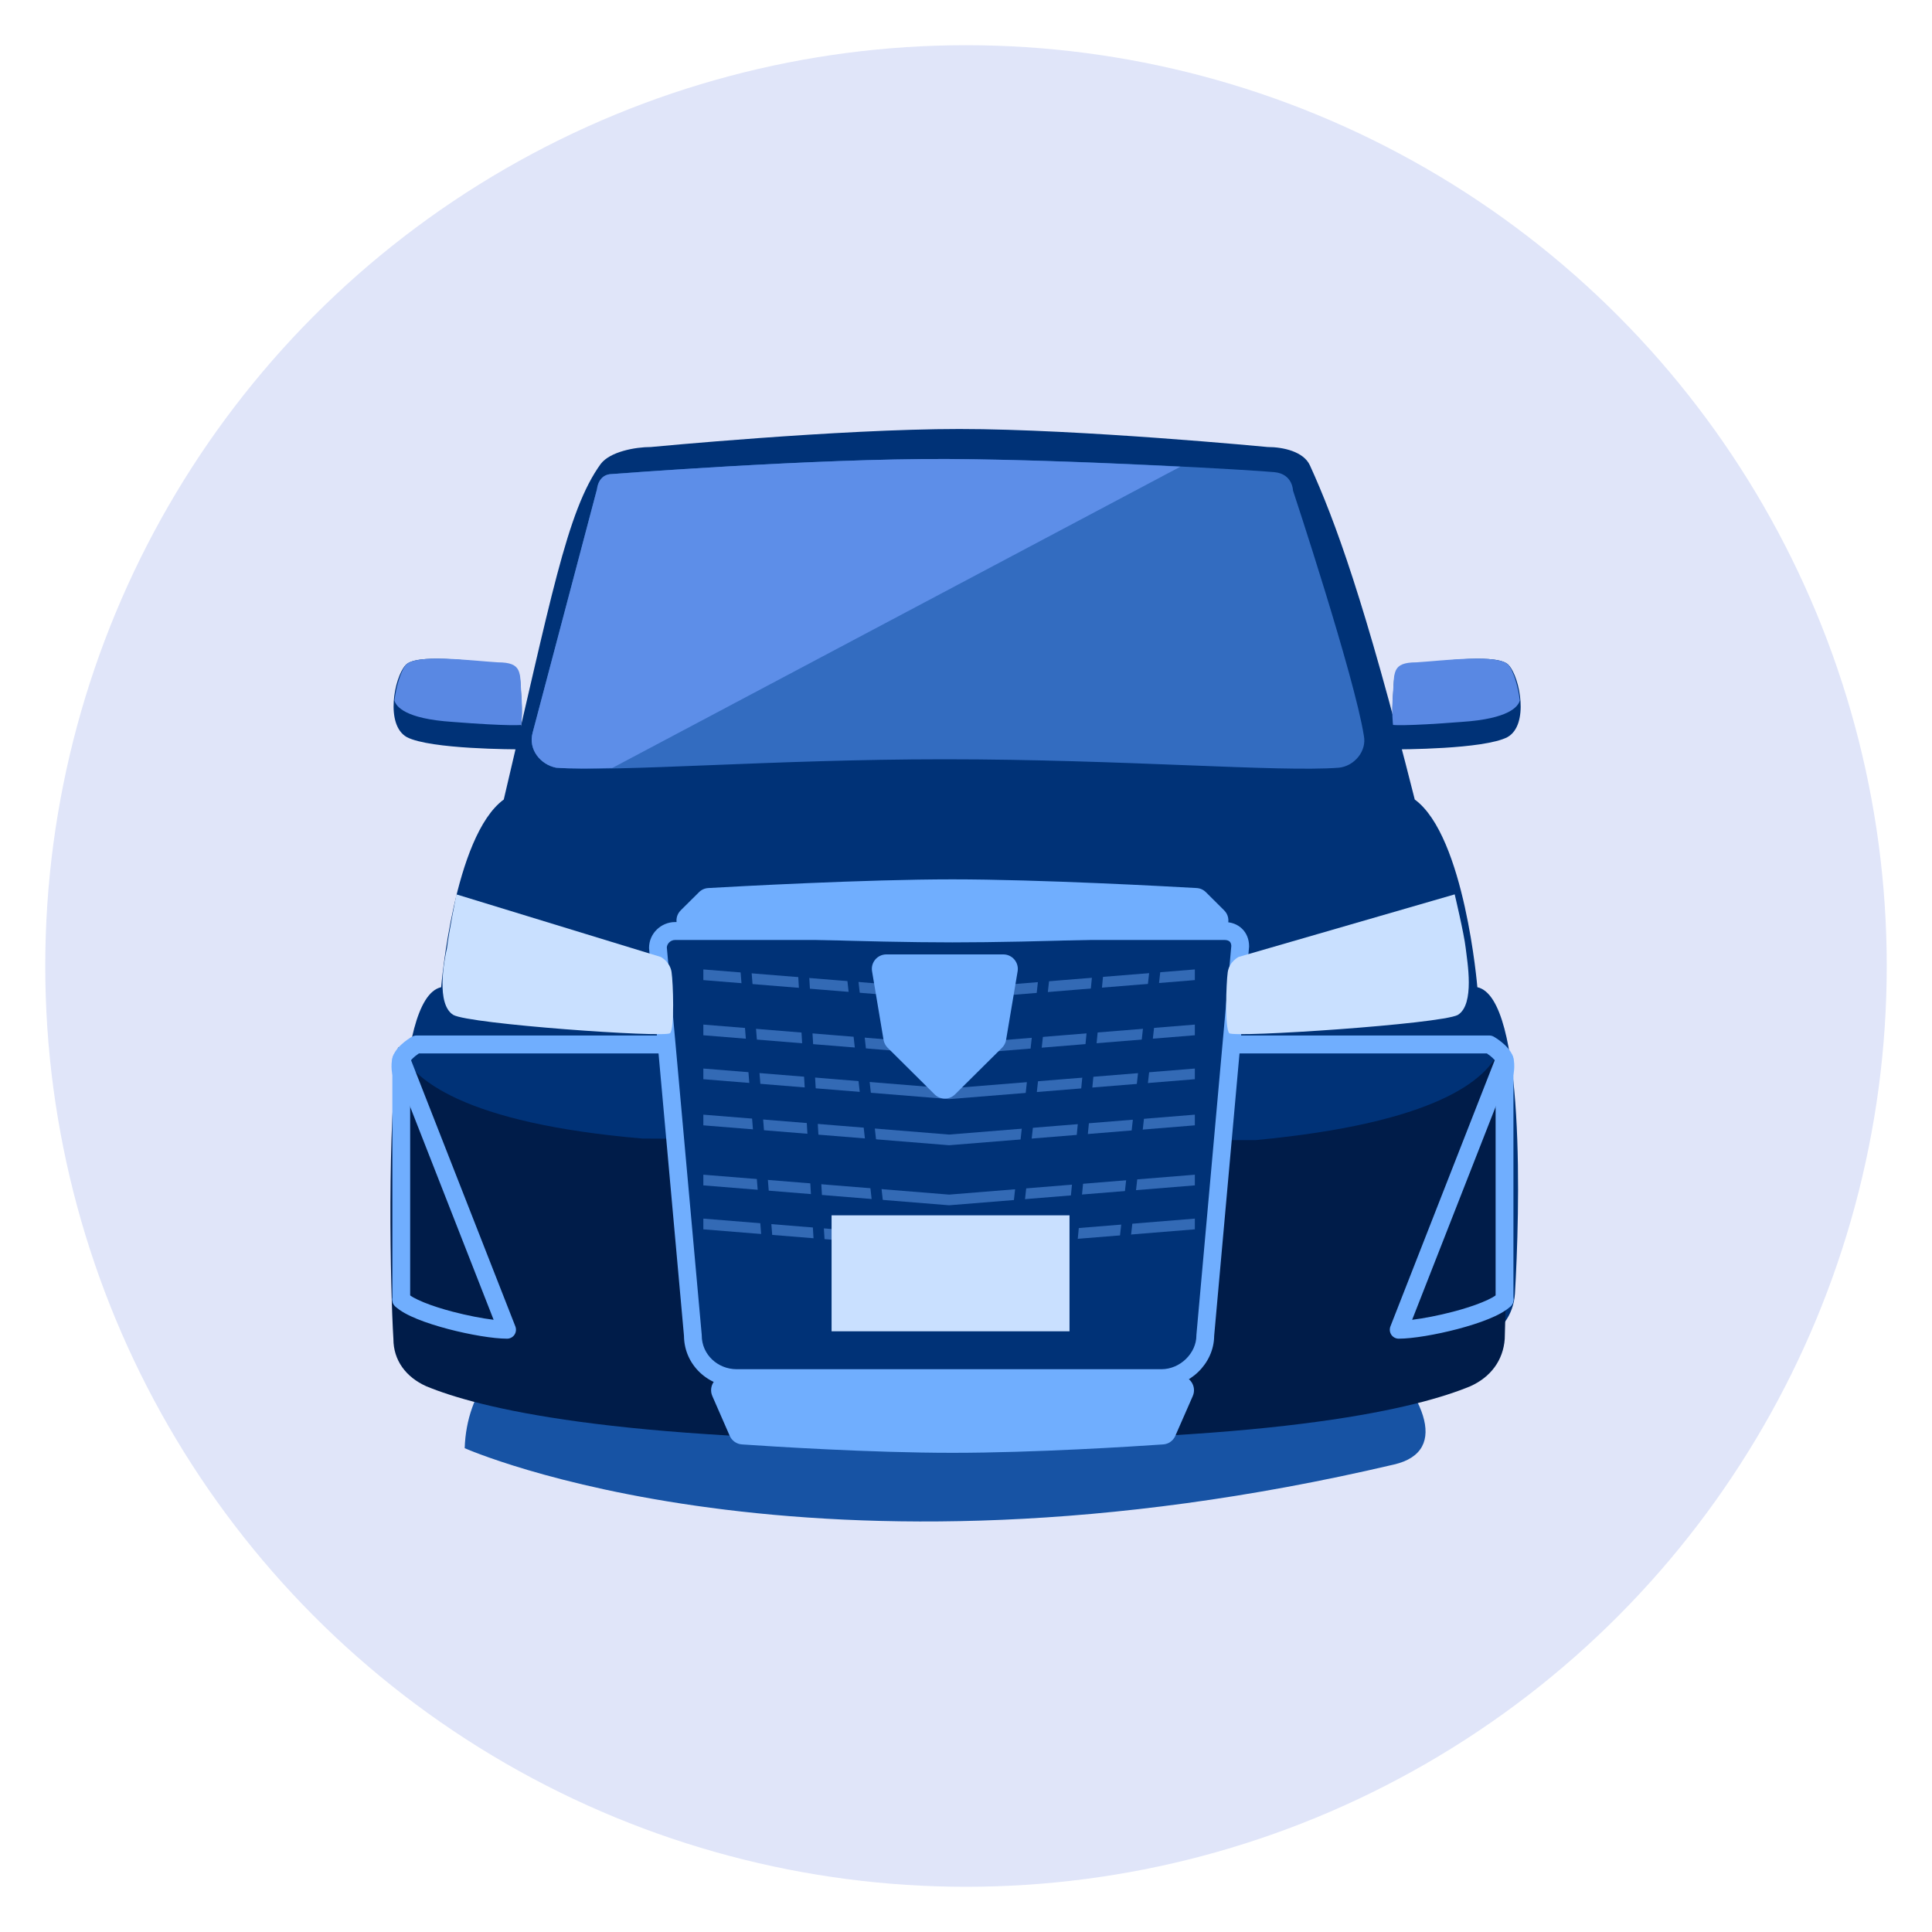
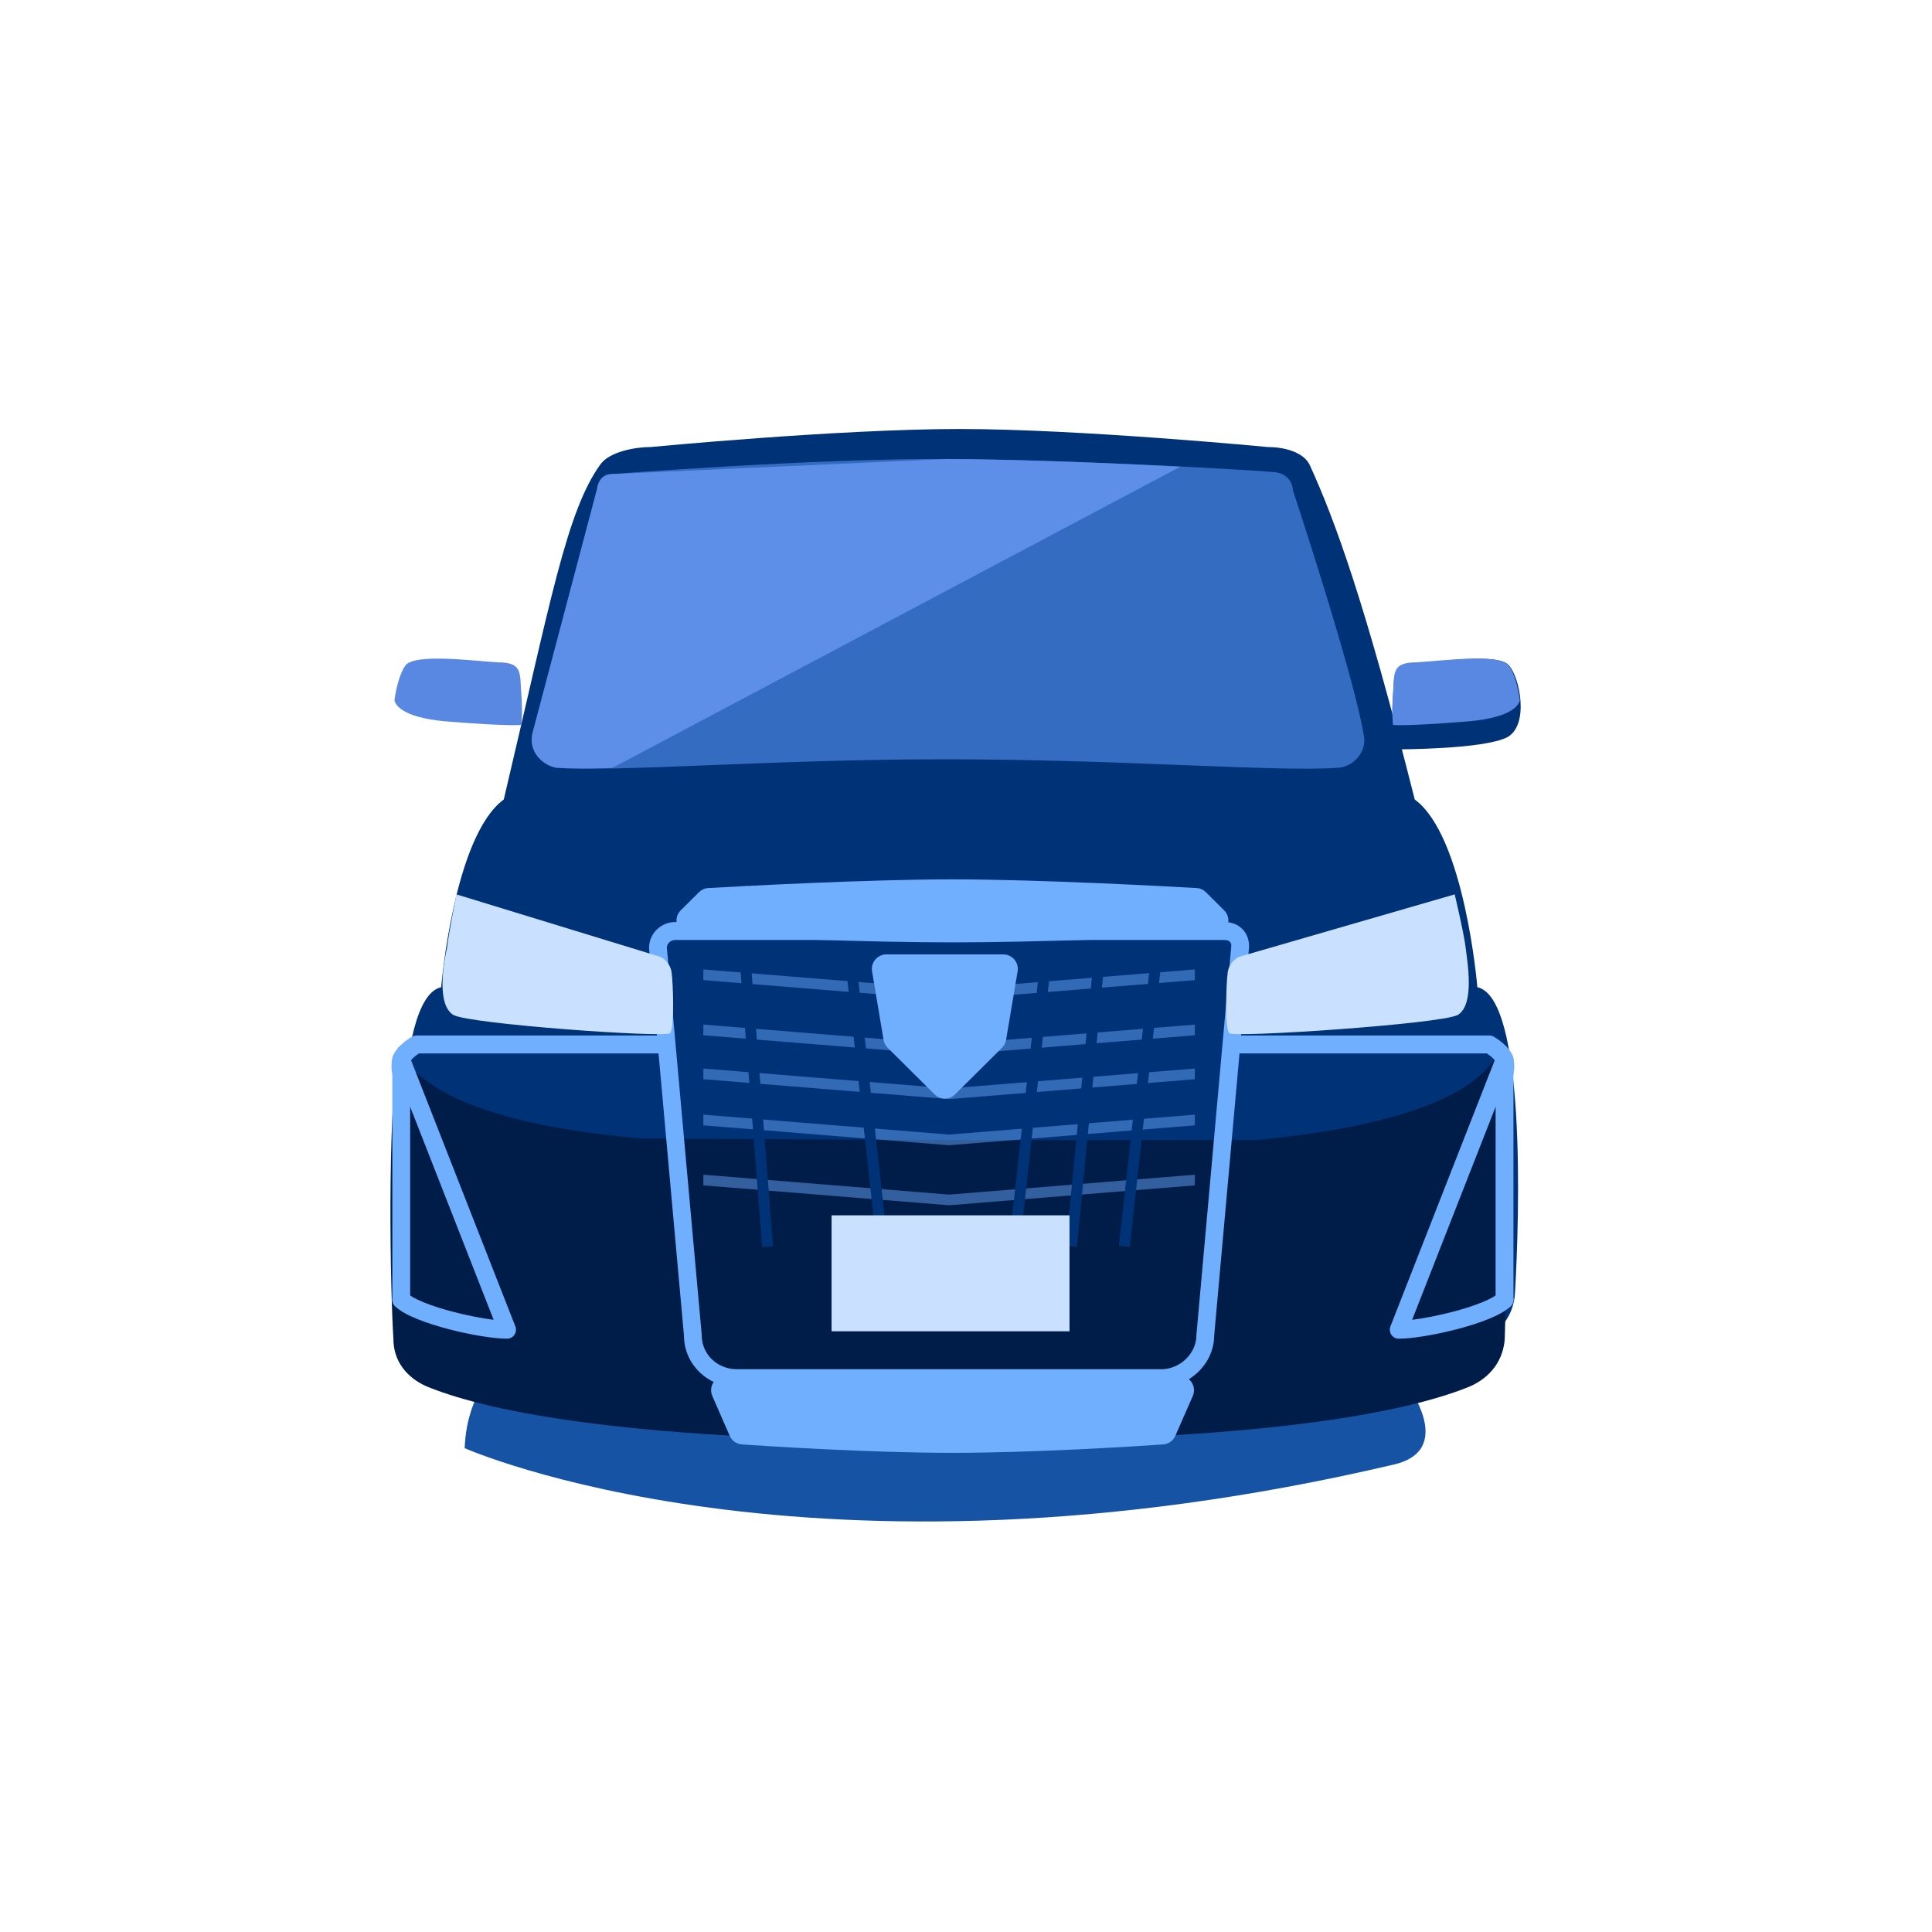
<svg xmlns="http://www.w3.org/2000/svg" width="40" height="40" viewBox="0 0 40 40" fill="none">
-   <ellipse cx="20" cy="20" rx="19.063" ry="19.064" fill="#E0E5F9" />
  <g clip-path="url(#clip0_10141_33332)">
    <path d="M9.621 29.983C9.621 29.983 16.771 33.159 28.857 30.322C31.266 29.771 26.486 25.283 23.688 25.579C20.929 25.918 9.777 25.198 9.621 29.983Z" fill="#1753A4" />
    <path d="M28.843 15.009C28.843 15.009 28.811 14.788 28.843 14.377C28.876 13.967 28.811 13.746 29.33 13.746C29.848 13.682 31.047 13.524 31.242 13.777C31.468 14.03 31.663 15.009 31.209 15.262C30.723 15.515 28.973 15.515 28.843 15.515" fill="#003277" />
    <path d="M30.587 20.439C30.587 20.439 30.328 17.311 29.291 16.553C28.254 12.446 27.638 10.771 27.12 9.634C26.99 9.35 26.569 9.255 26.245 9.255C26.245 9.255 22.354 8.882 19.861 8.882C17.367 8.882 13.476 9.255 13.476 9.255C13.152 9.255 12.634 9.35 12.439 9.603C11.726 10.582 11.402 12.446 10.43 16.553C9.393 17.311 9.134 20.439 9.134 20.439C8.129 20.66 8.259 25.146 8.356 26.789C8.388 27.232 8.648 27.579 9.069 27.769C10.139 28.211 12.893 28.906 19.861 28.906C26.861 28.906 29.583 28.211 30.652 27.769C31.073 27.579 31.333 27.232 31.365 26.789C31.462 25.146 31.592 20.66 30.587 20.439Z" fill="#003277" />
    <path d="M31.057 21.708C30.798 22.371 29.696 23.256 26.001 23.604H19.65L13.298 23.572C9.603 23.256 8.502 22.34 8.242 21.676C8.015 23.256 8.08 26.679 8.145 27.722C8.145 28.164 8.404 28.512 8.826 28.701C9.895 29.143 12.617 29.838 19.585 29.838C19.617 29.838 19.617 29.838 19.65 29.838C19.682 29.838 19.682 29.838 19.715 29.838C26.65 29.838 29.372 29.143 30.441 28.701C30.863 28.512 31.122 28.164 31.154 27.722C31.187 26.679 31.251 23.256 31.057 21.708Z" fill="#001C49" />
-     <path d="M24.046 28.534H15.252C14.766 28.534 14.345 28.154 14.345 27.649L13.621 19.622C13.621 19.433 13.783 19.275 13.978 19.275H25.352C25.547 19.275 25.677 19.401 25.677 19.591L24.953 27.649C24.953 28.123 24.532 28.534 24.046 28.534Z" fill="#003277" />
    <path fill-rule="evenodd" clip-rule="evenodd" d="M13.806 19.616L14.529 27.641V27.649C14.529 28.043 14.858 28.348 15.253 28.348H24.046C24.436 28.348 24.77 28.015 24.77 27.649V27.641L25.493 19.584C25.491 19.538 25.476 19.511 25.46 19.495C25.443 19.479 25.41 19.461 25.353 19.461H13.978C13.883 19.461 13.81 19.537 13.806 19.616ZM13.438 19.623C13.438 19.325 13.688 19.09 13.978 19.09H25.353C25.49 19.09 25.62 19.135 25.716 19.229C25.813 19.323 25.861 19.453 25.861 19.591V19.6L25.138 27.658C25.133 28.236 24.625 28.719 24.046 28.719H15.253C14.678 28.719 14.166 28.271 14.161 27.658L13.438 19.631V19.623Z" fill="#70AEFE" />
    <path fill-rule="evenodd" clip-rule="evenodd" d="M25.329 21.625C25.329 21.523 25.412 21.439 25.513 21.439H30.837C30.869 21.439 30.9 21.448 30.928 21.464L30.837 21.625C30.928 21.464 30.928 21.464 30.928 21.464L30.928 21.464L30.929 21.465L30.933 21.467L30.943 21.473C30.952 21.478 30.964 21.486 30.978 21.495C31.007 21.514 31.046 21.541 31.087 21.574C31.161 21.634 31.278 21.74 31.324 21.876C31.356 21.972 31.353 22.082 31.348 22.149C31.345 22.186 31.341 22.218 31.337 22.242C31.336 22.25 31.335 22.257 31.334 22.263V26.909C31.334 27.011 31.251 27.094 31.15 27.094C31.048 27.094 30.965 27.011 30.965 26.909V22.247C30.965 22.235 30.967 22.223 30.969 22.211L30.97 22.206C30.971 22.201 30.972 22.195 30.973 22.186C30.976 22.17 30.979 22.146 30.981 22.12C30.985 22.061 30.982 22.015 30.975 21.995C30.966 21.969 30.927 21.92 30.858 21.864C30.831 21.843 30.805 21.824 30.784 21.81H25.513C25.412 21.81 25.329 21.727 25.329 21.625Z" fill="#70AEFE" />
    <path fill-rule="evenodd" clip-rule="evenodd" d="M31.218 21.764C31.313 21.801 31.359 21.909 31.322 22.004L29.237 27.325C29.477 27.295 29.785 27.236 30.086 27.157C30.303 27.1 30.511 27.034 30.68 26.965C30.857 26.893 30.971 26.827 31.021 26.777C31.094 26.705 31.21 26.706 31.282 26.779C31.353 26.852 31.352 26.969 31.28 27.041C31.174 27.146 31 27.235 30.818 27.309C30.629 27.386 30.406 27.456 30.179 27.516C29.73 27.634 29.243 27.716 28.959 27.716C28.898 27.716 28.841 27.686 28.806 27.635C28.772 27.584 28.765 27.52 28.787 27.462L30.979 21.868C31.017 21.773 31.123 21.726 31.218 21.764Z" fill="#70AEFE" />
    <path fill-rule="evenodd" clip-rule="evenodd" d="M13.86 21.625C13.86 21.523 13.778 21.439 13.676 21.439H8.621C8.589 21.439 8.557 21.448 8.529 21.464L8.621 21.625C8.529 21.464 8.53 21.464 8.529 21.464L8.529 21.464L8.528 21.465L8.525 21.467L8.514 21.473C8.505 21.478 8.493 21.486 8.479 21.495C8.45 21.514 8.411 21.541 8.37 21.574C8.296 21.634 8.179 21.74 8.133 21.876C8.101 21.972 8.104 22.082 8.109 22.149C8.112 22.186 8.116 22.218 8.12 22.242C8.121 22.25 8.122 22.257 8.123 22.263V26.909C8.123 27.011 8.206 27.094 8.307 27.094C8.409 27.094 8.492 27.011 8.492 26.909V22.247C8.492 22.235 8.49 22.222 8.488 22.211C8.488 22.211 8.488 22.21 8.488 22.211L8.487 22.206C8.486 22.201 8.485 22.195 8.484 22.186C8.482 22.17 8.479 22.146 8.477 22.12C8.472 22.061 8.475 22.015 8.482 21.995C8.491 21.969 8.53 21.92 8.599 21.864C8.626 21.843 8.652 21.824 8.673 21.81H13.676C13.778 21.81 13.86 21.727 13.86 21.625Z" fill="#70AEFE" />
    <path fill-rule="evenodd" clip-rule="evenodd" d="M8.239 21.764C8.144 21.801 8.098 21.909 8.135 22.004L10.22 27.325C9.98 27.295 9.672 27.236 9.371 27.157C9.154 27.1 8.946 27.034 8.777 26.965C8.6 26.893 8.486 26.827 8.436 26.777C8.363 26.705 8.247 26.706 8.175 26.779C8.104 26.852 8.105 26.969 8.177 27.041C8.283 27.146 8.457 27.235 8.639 27.309C8.828 27.386 9.051 27.456 9.278 27.516C9.727 27.634 10.214 27.716 10.498 27.716C10.559 27.716 10.616 27.686 10.651 27.635C10.685 27.584 10.692 27.52 10.67 27.462L8.478 21.868C8.44 21.773 8.334 21.726 8.239 21.764Z" fill="#70AEFE" />
    <path opacity="0.51" d="M24.738 21.434V21.213L19.65 21.625L14.562 21.213V21.434L19.65 21.846L24.738 21.434Z" fill="#65A0F2" />
    <path opacity="0.51" d="M24.738 23.299V23.078L19.65 23.49L14.562 23.078V23.299L19.65 23.711L24.738 23.299Z" fill="#65A0F2" />
    <path opacity="0.51" d="M24.738 24.542V24.321L19.65 24.733L14.562 24.321V24.542L19.65 24.954L24.738 24.542Z" fill="#65A0F2" />
-     <path opacity="0.51" d="M24.738 25.452V25.23L19.65 25.643L14.562 25.23V25.452L19.65 25.864L24.738 25.452Z" fill="#65A0F2" />
    <path opacity="0.51" d="M24.738 20.292V20.071L19.65 20.483L14.562 20.071V20.292L19.65 20.704L24.738 20.292Z" fill="#65A0F2" />
    <path opacity="0.51" d="M24.738 22.344V22.123L19.65 22.535L14.562 22.123V22.344L19.65 22.756L24.738 22.344Z" fill="#65A0F2" />
    <path d="M25.646 19.812C25.646 19.812 25.451 19.907 25.419 20.128C25.387 20.349 25.354 21.297 25.451 21.392C25.549 21.487 29.826 21.203 30.183 21.013C30.54 20.792 30.377 19.907 30.345 19.623C30.313 19.338 30.118 18.517 30.118 18.517L25.646 19.812Z" fill="#C9E0FF" />
    <path d="M12.674 9.814C12.674 9.814 16.848 9.49 19.616 9.503C22.285 9.516 26.014 9.737 26.39 9.776C26.765 9.814 26.77 10.155 26.77 10.155C26.77 10.155 28.042 13.999 28.237 15.231C28.302 15.547 28.042 15.863 27.718 15.895C26.454 15.989 23.255 15.72 19.56 15.72C15.963 15.72 12.843 15.989 11.515 15.895C11.191 15.831 10.931 15.515 11.028 15.168L12.361 10.125C12.361 10.125 12.382 9.814 12.674 9.814Z" fill="#336CC0" />
-     <path d="M19.616 9.503C21.153 9.511 23.041 9.591 24.439 9.662L12.679 15.899C12.203 15.913 11.808 15.916 11.515 15.895C11.191 15.832 10.931 15.516 11.028 15.168L12.361 10.125C12.361 10.125 12.382 9.815 12.674 9.815C12.715 9.812 16.861 9.49 19.616 9.503Z" fill="#5D8EE8" />
-     <path d="M10.789 15.009C10.789 15.009 10.822 14.788 10.789 14.377C10.757 13.966 10.822 13.745 10.303 13.745C9.785 13.682 8.586 13.524 8.391 13.777C8.164 14.03 7.97 15.009 8.424 15.262C8.91 15.514 10.66 15.514 10.789 15.514" fill="#003277" />
+     <path d="M19.616 9.503C21.153 9.511 23.041 9.591 24.439 9.662L12.679 15.899C12.203 15.913 11.808 15.916 11.515 15.895C11.191 15.832 10.931 15.516 11.028 15.168L12.361 10.125C12.361 10.125 12.382 9.815 12.674 9.815Z" fill="#5D8EE8" />
    <path d="M10.792 14.345C10.76 13.935 10.825 13.713 10.306 13.713C9.788 13.682 8.589 13.524 8.394 13.777C8.297 13.903 8.2 14.219 8.167 14.503C8.2 14.63 8.394 14.882 9.366 14.946C10.565 15.04 10.792 15.009 10.792 15.009C10.792 15.009 10.825 14.756 10.792 14.345Z" fill="#5988E3" />
    <path d="M28.841 14.345C28.873 13.935 28.808 13.713 29.327 13.713C29.845 13.682 31.044 13.524 31.239 13.777C31.336 13.903 31.433 14.219 31.466 14.503C31.433 14.63 31.239 14.882 30.267 14.946C29.067 15.04 28.841 15.009 28.841 15.009C28.841 15.009 28.808 14.756 28.841 14.345Z" fill="#5988E3" />
    <path d="M13.678 19.812C13.678 19.812 13.872 19.907 13.904 20.128C13.937 20.349 13.969 21.297 13.872 21.392C13.742 21.487 9.708 21.202 9.384 21.012C9.028 20.791 9.19 19.907 9.255 19.622C9.287 19.338 9.449 18.517 9.449 18.517L13.678 19.812Z" fill="#C9E0FF" />
    <path d="M15.294 19.623L15.78 25.821L16.006 25.803L15.52 19.606L15.294 19.623Z" fill="#003277" />
-     <path d="M16.492 19.622L16.854 25.828L17.08 25.815L16.718 19.609L16.492 19.622Z" fill="#003277" />
    <path d="M17.471 19.645L18.157 25.824L18.383 25.799L17.696 19.621L17.471 19.645Z" fill="#003277" />
    <path d="M21.569 19.603L20.889 25.782L21.114 25.807L21.795 19.627L21.569 19.603Z" fill="#003277" />
    <path d="M22.668 19.604L22.072 25.792L22.298 25.813L22.894 19.625L22.668 19.604Z" fill="#003277" />
    <path d="M23.851 19.612L23.165 25.791L23.39 25.815L24.076 19.636L23.851 19.612Z" fill="#003277" />
    <path d="M22.143 25.162H17.217V27.563H22.143V25.162Z" fill="#C9E0FF" />
    <path d="M14.095 18.846L14.472 18.472C14.524 18.42 14.591 18.39 14.664 18.386C15.24 18.353 17.923 18.206 19.719 18.206C21.516 18.206 24.199 18.353 24.775 18.386C24.848 18.39 24.915 18.42 24.967 18.472L25.343 18.846C25.528 19.029 25.409 19.345 25.149 19.356C23.965 19.41 21.479 19.511 19.719 19.511C17.96 19.511 15.473 19.41 14.29 19.356C14.03 19.345 13.91 19.029 14.095 18.846Z" fill="#70AEFE" />
    <path d="M14.748 28.904L15.108 29.727C15.153 29.829 15.25 29.898 15.361 29.905C15.971 29.947 18.022 30.079 19.721 30.079C21.421 30.079 23.472 29.947 24.082 29.905C24.193 29.898 24.29 29.829 24.334 29.727L24.695 28.904C24.784 28.7 24.629 28.474 24.407 28.482C23.509 28.516 21.505 28.584 19.721 28.584C17.938 28.584 15.934 28.516 15.035 28.482C14.813 28.474 14.659 28.7 14.748 28.904Z" fill="#70AEFE" />
    <path d="M18.293 21.529L18.055 20.109C18.024 19.927 18.165 19.76 18.351 19.76H20.773C20.958 19.76 21.099 19.927 21.069 20.109L20.83 21.529C20.82 21.591 20.79 21.648 20.746 21.693L19.773 22.658C19.656 22.774 19.467 22.774 19.35 22.658L18.378 21.693C18.333 21.648 18.304 21.591 18.293 21.529Z" fill="#70AEFE" />
  </g>
  <defs>
    <clipPath id="clip0_10141_33332">
      <rect width="24.314" height="23" fill="white" transform="translate(7.779 8.5)" />
    </clipPath>
  </defs>
</svg>